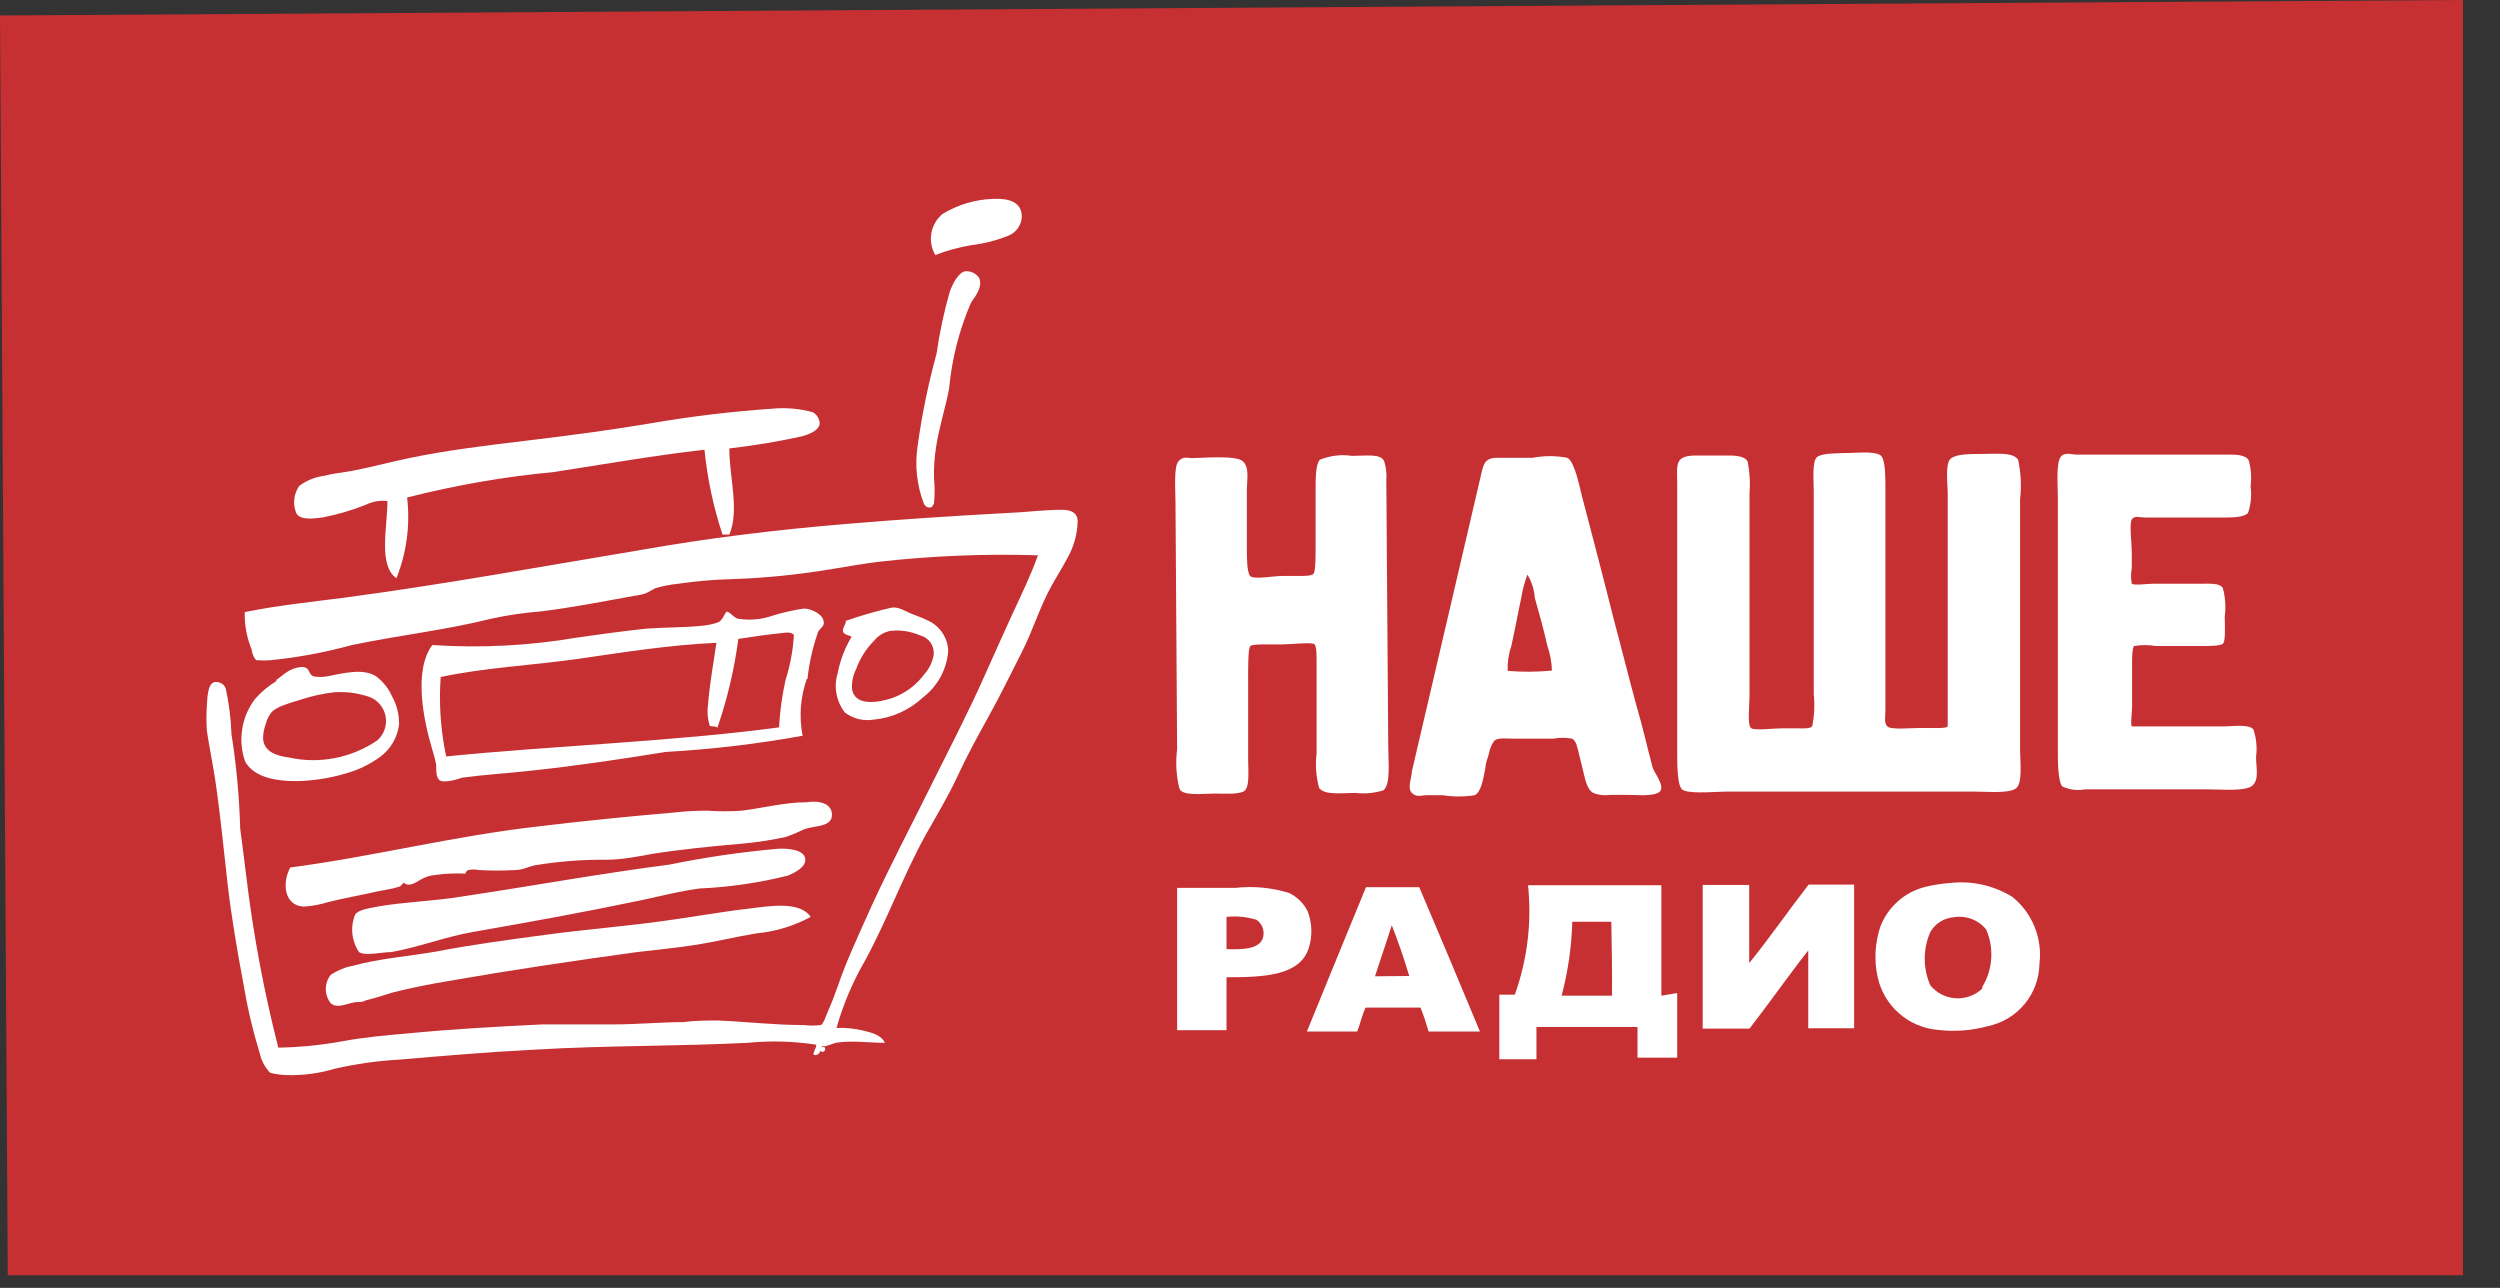
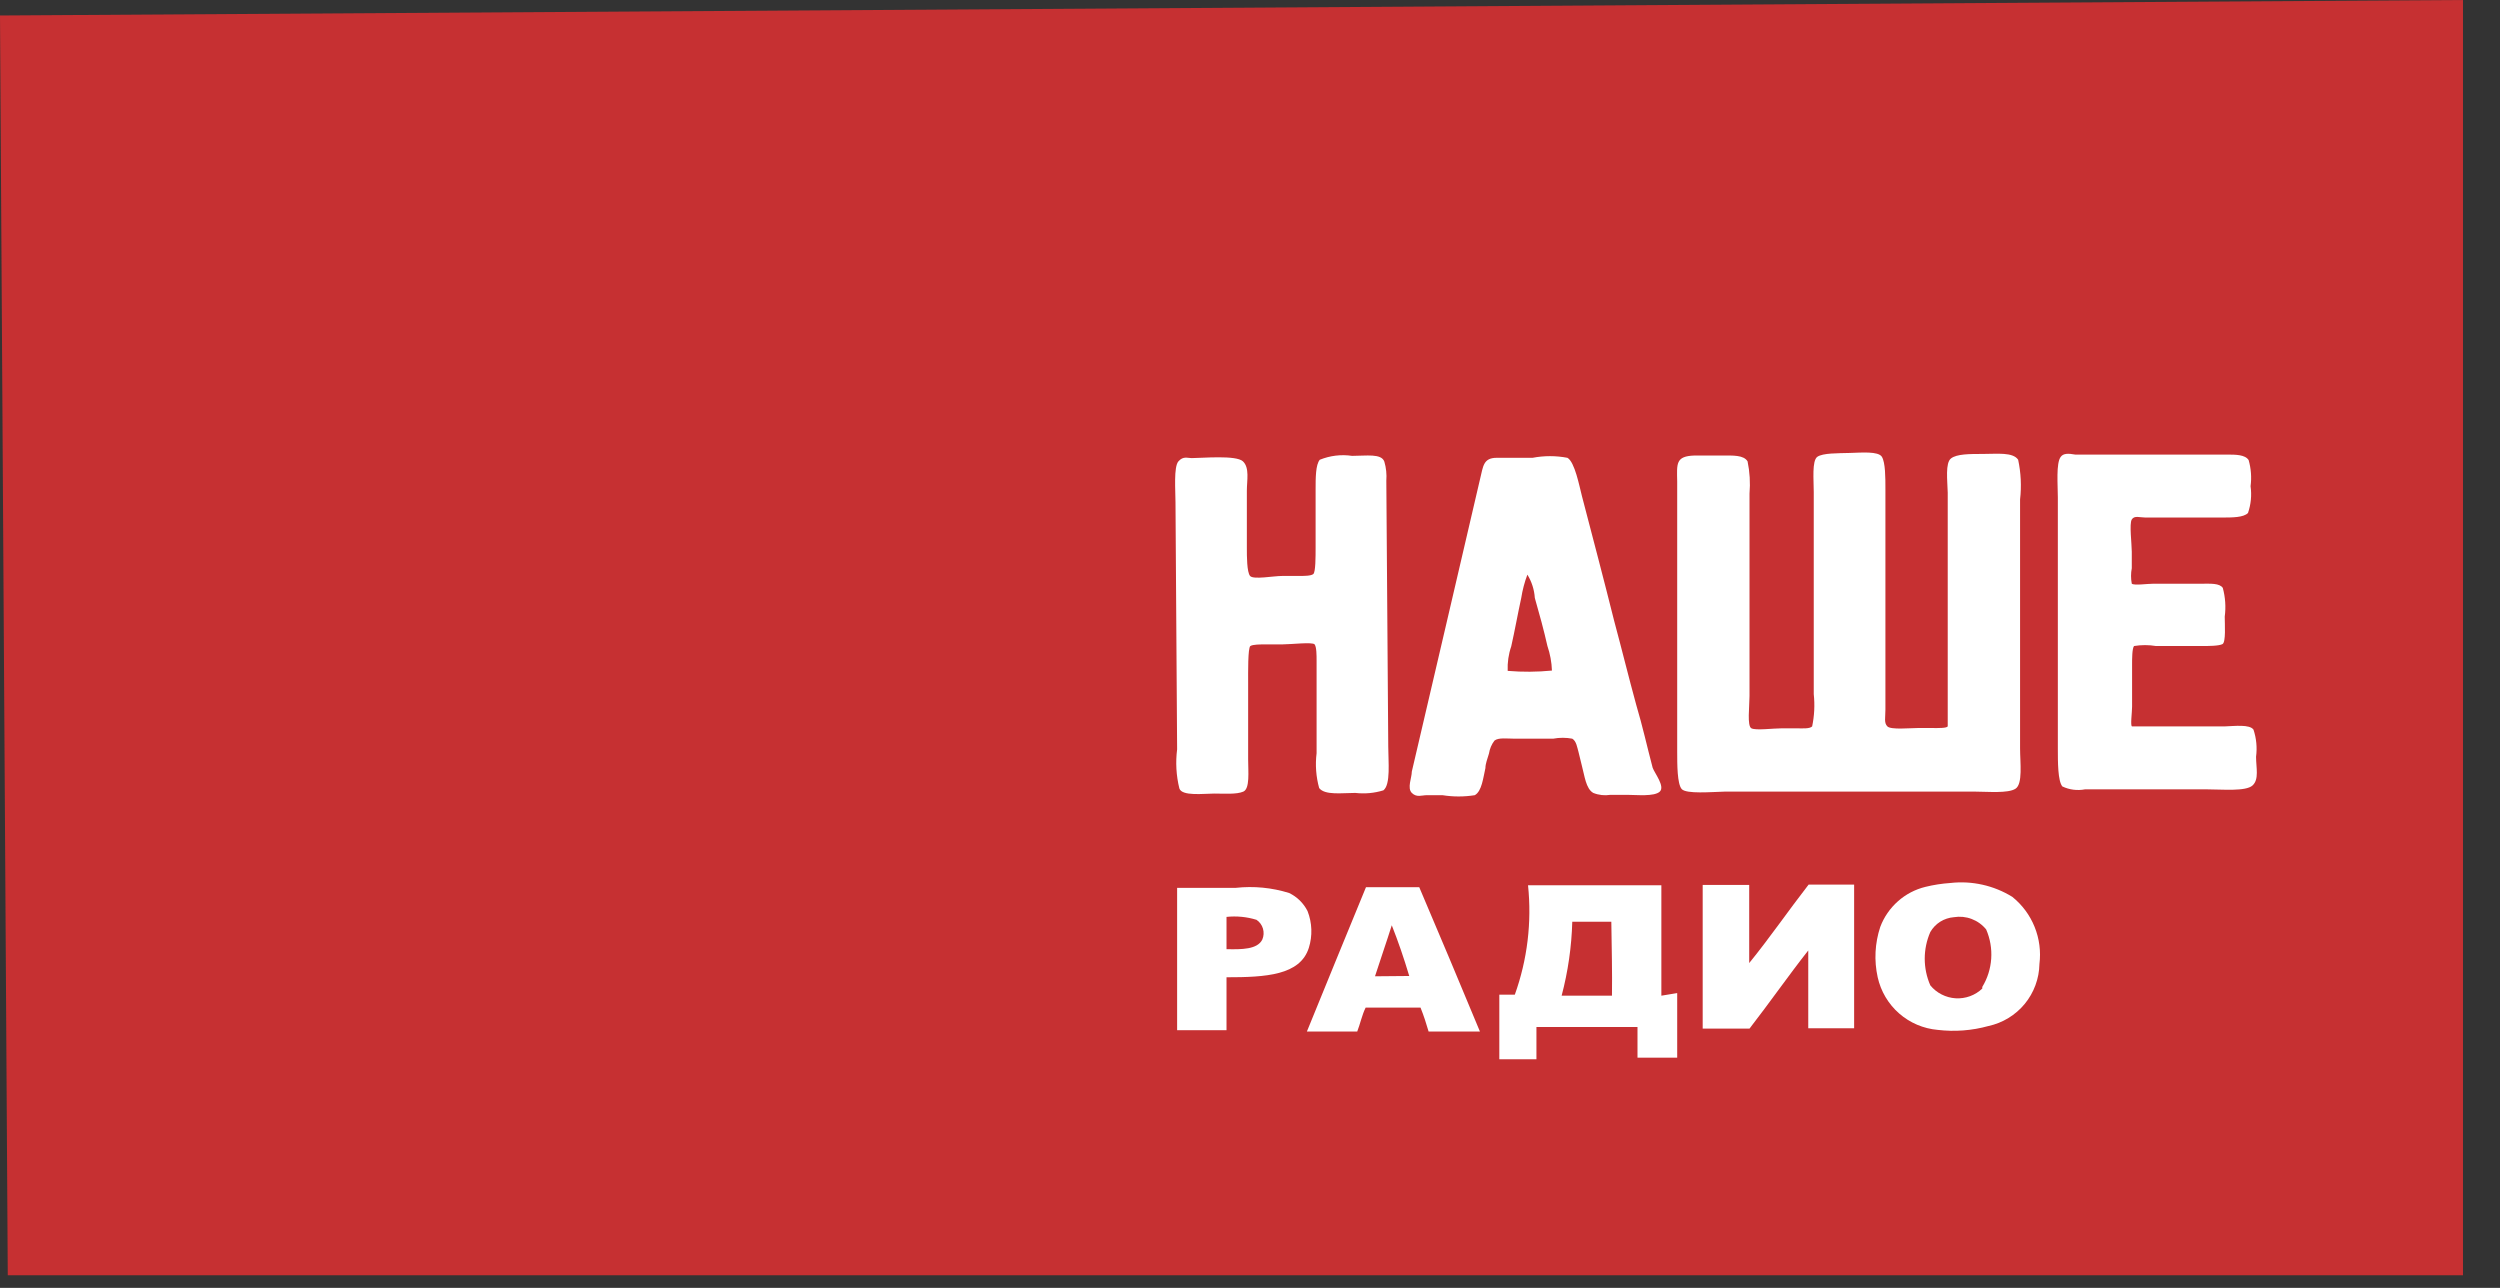
<svg xmlns="http://www.w3.org/2000/svg" width="66" height="34" viewBox="0 0 66 34" fill="none">
  <rect x="0" y="0" width="66" height="34" fill="#333333" stroke="none" />
  <path d="M0 0.409L65.023 0V33.667H0.205L0 0.409Z" fill="#C63032" />
-   <path d="M25.663 6.469C26 6.428 26.33 6.342 26.643 6.213C26.738 6.17 26.819 6.102 26.877 6.017C26.936 5.931 26.97 5.831 26.976 5.728C26.976 5.327 26.635 5.233 26.217 5.25C25.744 5.266 25.283 5.404 24.879 5.651C24.725 5.78 24.622 5.96 24.588 6.158C24.553 6.356 24.59 6.56 24.692 6.733C25.005 6.611 25.331 6.523 25.663 6.469ZM25.075 7.696C24.921 8.233 24.804 8.78 24.726 9.333C24.505 10.139 24.337 10.959 24.223 11.788C24.148 12.3 24.206 12.822 24.393 13.305C24.445 13.381 24.479 13.399 24.547 13.399C24.615 13.399 24.623 13.347 24.658 13.288C24.679 13.067 24.679 12.844 24.658 12.623C24.651 12.338 24.671 12.052 24.717 11.771C24.811 11.2 24.964 10.765 25.058 10.245C25.13 9.472 25.322 8.716 25.629 8.003C25.689 7.884 25.962 7.611 25.851 7.338C25.811 7.28 25.758 7.234 25.695 7.202C25.633 7.171 25.563 7.156 25.493 7.16C25.314 7.177 25.152 7.483 25.075 7.696ZM21.189 11.515C21.351 11.464 21.606 11.379 21.64 11.191C21.64 11.129 21.623 11.068 21.592 11.014C21.56 10.96 21.515 10.915 21.461 10.884C21.11 10.786 20.742 10.755 20.379 10.79C19.293 10.865 18.212 10.996 17.14 11.182C16.126 11.353 15.095 11.489 13.961 11.626C12.827 11.762 11.83 11.881 10.799 12.094C10.305 12.197 9.836 12.325 9.316 12.427C9.043 12.478 8.804 12.495 8.549 12.563C8.314 12.595 8.091 12.686 7.901 12.827C7.828 12.932 7.782 13.053 7.769 13.18C7.755 13.306 7.774 13.435 7.824 13.552C7.927 13.731 8.242 13.697 8.506 13.663C8.896 13.588 9.279 13.476 9.648 13.33C9.827 13.24 10.029 13.205 10.228 13.228C10.228 13.91 9.981 14.933 10.466 15.265C10.736 14.589 10.832 13.857 10.748 13.134C12.021 12.81 13.318 12.584 14.626 12.461C15.947 12.256 17.259 12.026 18.598 11.873C18.674 12.635 18.834 13.387 19.075 14.114C19.126 14.114 19.186 14.114 19.254 14.114C19.527 13.467 19.254 12.614 19.254 11.839C19.904 11.765 20.55 11.656 21.189 11.515ZM22.825 25.382C23.413 24.308 23.831 23.149 24.419 22.075C24.709 21.555 25.024 21.044 25.271 20.507C25.518 19.97 25.817 19.424 26.124 18.87C26.43 18.316 26.686 17.788 26.976 17.217C27.266 16.646 27.436 16.066 27.735 15.512C27.879 15.248 28.024 15.026 28.186 14.72C28.351 14.428 28.442 14.1 28.45 13.765C28.45 13.535 28.271 13.458 28.033 13.458C27.564 13.458 27.061 13.526 26.592 13.543C25.177 13.62 23.737 13.714 22.331 13.833C20.473 13.987 18.683 14.208 16.944 14.515C14.328 14.95 11.788 15.418 9.111 15.776C8.259 15.887 7.33 15.981 6.461 16.16C6.452 16.502 6.516 16.842 6.648 17.157C6.648 17.242 6.716 17.404 6.776 17.43C6.895 17.439 7.015 17.439 7.134 17.43C7.863 17.358 8.584 17.224 9.29 17.029C10.569 16.765 11.796 16.629 12.981 16.331C13.402 16.24 13.829 16.177 14.259 16.143C15.112 16.041 15.964 15.87 16.774 15.725C16.872 15.714 16.97 15.691 17.063 15.657L17.302 15.529C17.502 15.47 17.708 15.43 17.916 15.41C18.365 15.343 18.817 15.303 19.271 15.291C20.168 15.263 21.062 15.174 21.947 15.026C22.348 14.958 22.799 14.882 23.209 14.83C24.601 14.673 26.002 14.616 27.402 14.66C27.206 15.205 26.959 15.708 26.72 16.228C26.482 16.748 26.251 17.259 26.013 17.796C25.552 18.836 25.033 19.825 24.538 20.822C24.044 21.819 23.515 22.825 23.03 23.873C22.808 24.368 22.569 24.888 22.339 25.442C22.186 25.808 22.041 26.294 21.87 26.669C21.819 26.78 21.743 27.027 21.674 27.061C21.524 27.08 21.373 27.08 21.223 27.061C20.43 27.061 19.757 26.976 18.964 26.942C18.64 26.942 18.333 26.942 18.044 26.984C17.447 26.984 16.833 27.044 16.203 27.044C15.572 27.044 14.933 27.044 14.319 27.044C13.075 27.104 11.898 27.172 10.756 27.283C10.16 27.334 9.606 27.385 9.052 27.487C8.489 27.591 7.919 27.648 7.347 27.658C6.963 26.152 6.678 24.623 6.495 23.081C6.444 22.689 6.392 22.229 6.341 21.87C6.318 21.037 6.241 20.206 6.111 19.382C6.097 18.974 6.046 18.569 5.958 18.171C5.945 18.138 5.926 18.108 5.901 18.083C5.876 18.058 5.846 18.039 5.813 18.027C5.506 17.899 5.48 18.291 5.463 18.598C5.446 18.833 5.446 19.07 5.463 19.305C5.532 19.757 5.617 20.157 5.685 20.609C5.821 21.53 5.907 22.45 6.009 23.337C6.111 24.223 6.265 25.109 6.426 25.97C6.53 26.596 6.675 27.213 6.861 27.82C6.904 28.009 6.998 28.183 7.134 28.323C7.276 28.358 7.422 28.378 7.569 28.382C8.001 28.395 8.433 28.337 8.847 28.212C9.408 28.085 9.978 28.005 10.552 27.973C11.745 27.871 12.947 27.769 14.149 27.709C16.015 27.598 17.924 27.624 19.74 27.53C20.345 27.47 20.955 27.487 21.555 27.581C21.547 27.632 21.53 27.681 21.504 27.726C21.504 27.777 21.436 27.828 21.504 27.854C21.7 27.854 21.632 27.666 21.717 27.615C21.748 27.622 21.78 27.622 21.811 27.615L22.067 27.53C22.484 27.462 22.919 27.53 23.362 27.53C23.277 27.342 23.055 27.274 22.825 27.215C22.583 27.154 22.333 27.128 22.084 27.138C22.257 26.524 22.506 25.934 22.825 25.382ZM22.118 17.762C22.061 17.939 22.049 18.127 22.082 18.31C22.114 18.492 22.191 18.664 22.305 18.811C22.412 18.892 22.535 18.95 22.665 18.983C22.796 19.015 22.931 19.02 23.064 18.998C23.552 18.953 24.011 18.746 24.368 18.41C24.559 18.264 24.717 18.079 24.832 17.868C24.946 17.656 25.015 17.423 25.033 17.183C25.027 17.016 24.975 16.853 24.884 16.714C24.792 16.574 24.664 16.462 24.513 16.39C24.368 16.313 24.223 16.271 24.061 16.203C23.899 16.134 23.72 16.015 23.541 16.041C23.131 16.134 22.727 16.251 22.331 16.39C22.331 16.501 22.237 16.569 22.254 16.663C22.271 16.757 22.399 16.765 22.484 16.808C22.309 17.1 22.185 17.42 22.118 17.754V17.762ZM23.515 16.654C23.78 16.627 24.047 16.668 24.291 16.774C24.402 16.802 24.5 16.869 24.565 16.963C24.631 17.057 24.661 17.171 24.649 17.285C24.619 17.472 24.537 17.647 24.41 17.788C24.197 18.082 23.9 18.305 23.558 18.427C23.183 18.555 22.544 18.657 22.493 18.171C22.484 17.994 22.522 17.818 22.604 17.66C22.705 17.378 22.868 17.122 23.081 16.91C23.19 16.775 23.344 16.684 23.515 16.654ZM21.317 17.924C21.36 17.518 21.449 17.118 21.581 16.731C21.581 16.646 21.726 16.561 21.743 16.484C21.76 16.407 21.743 16.433 21.743 16.416C21.743 16.228 21.427 16.066 21.223 16.066C20.934 16.108 20.649 16.174 20.37 16.262C20.096 16.354 19.804 16.38 19.518 16.339C19.39 16.339 19.331 16.194 19.186 16.143C19.101 16.245 19.083 16.356 18.973 16.424C18.838 16.473 18.698 16.504 18.555 16.518C18.086 16.569 17.541 16.561 17.072 16.595C16.441 16.663 15.81 16.748 15.231 16.833C13.97 17.048 12.689 17.114 11.413 17.029C10.91 17.703 11.182 19.024 11.413 19.791C11.454 19.92 11.488 20.05 11.515 20.183C11.515 20.379 11.515 20.532 11.609 20.601C11.702 20.669 12.018 20.601 12.188 20.532C12.819 20.447 13.433 20.413 14.029 20.345C15.291 20.209 16.416 20.038 17.575 19.851C18.787 19.783 19.994 19.641 21.189 19.424C21.091 18.923 21.13 18.405 21.299 17.924H21.317ZM20.959 16.765C20.935 17.171 20.86 17.572 20.737 17.958C20.646 18.368 20.589 18.784 20.567 19.203C17.762 19.578 14.685 19.68 11.779 19.97C11.633 19.281 11.584 18.575 11.634 17.873C12.785 17.626 14.055 17.566 15.248 17.396C16.441 17.225 17.634 17.029 18.913 16.97C18.845 17.456 18.742 18.001 18.691 18.598C18.665 18.783 18.679 18.972 18.734 19.152C18.734 19.194 18.879 19.152 18.939 19.211C19.202 18.451 19.387 17.665 19.492 16.867C19.842 16.816 20.26 16.748 20.635 16.714C20.754 16.697 20.899 16.68 20.959 16.765ZM7.321 17.967C7.1 18.096 6.902 18.26 6.733 18.453C6.557 18.684 6.441 18.955 6.395 19.242C6.349 19.529 6.374 19.823 6.469 20.098C6.844 20.805 8.302 20.669 9.12 20.422C9.451 20.331 9.763 20.181 10.04 19.978C10.176 19.877 10.29 19.75 10.375 19.603C10.46 19.457 10.515 19.294 10.535 19.126C10.54 18.864 10.475 18.605 10.347 18.376C10.254 18.17 10.111 17.991 9.93 17.856C9.589 17.634 9.077 17.771 8.634 17.856C8.516 17.877 8.394 17.877 8.276 17.856C8.131 17.805 8.199 17.609 7.969 17.609C7.628 17.634 7.5 17.814 7.27 17.967H7.321ZM8.89 18.274C9.146 18.261 9.403 18.293 9.648 18.367C9.772 18.393 9.886 18.453 9.978 18.539C10.069 18.626 10.135 18.737 10.168 18.858C10.201 18.98 10.199 19.109 10.163 19.23C10.127 19.351 10.058 19.46 9.964 19.544C9.624 19.776 9.239 19.937 8.834 20.015C8.43 20.092 8.013 20.086 7.611 19.995C7.287 19.953 6.981 19.842 6.946 19.518C6.943 19.372 6.969 19.227 7.023 19.092C7.053 18.97 7.115 18.858 7.202 18.768C7.313 18.688 7.437 18.628 7.569 18.589C7.696 18.538 7.824 18.512 7.969 18.461C8.252 18.37 8.543 18.307 8.839 18.274H8.89ZM8.037 23.933C8.252 23.918 8.463 23.878 8.668 23.814C9.069 23.712 9.52 23.635 9.887 23.55C10.1 23.498 10.322 23.481 10.518 23.413C10.586 23.413 10.611 23.337 10.662 23.302C10.79 23.43 10.969 23.302 11.114 23.217C11.214 23.16 11.324 23.122 11.438 23.106C11.72 23.064 12.006 23.049 12.29 23.064C12.29 23.064 12.29 23.004 12.359 22.97C12.454 22.95 12.553 22.95 12.648 22.97C12.966 22.987 13.285 22.987 13.603 22.97C13.79 22.97 13.953 22.876 14.132 22.842C14.754 22.74 15.384 22.691 16.015 22.697C16.39 22.697 16.867 22.612 17.208 22.544C17.967 22.424 18.811 22.339 19.612 22.271C19.999 22.235 20.383 22.175 20.762 22.092C20.925 22.033 21.085 21.964 21.24 21.888C21.512 21.794 21.964 21.836 21.964 21.513C21.964 21.189 21.589 21.129 21.282 21.18C20.72 21.18 20.14 21.334 19.578 21.402C19.277 21.423 18.975 21.423 18.674 21.402C18.372 21.401 18.071 21.418 17.771 21.453C16.578 21.555 15.401 21.674 14.268 21.811C11.967 22.067 9.921 22.604 7.662 22.902C7.432 23.337 7.517 23.916 8.02 23.933H8.037ZM17.677 22.825C15.776 23.072 14.021 23.396 12.137 23.677C11.54 23.78 10.637 23.814 9.972 23.933C9.716 23.984 9.461 24.018 9.376 24.146C9.31 24.307 9.285 24.481 9.303 24.653C9.321 24.826 9.381 24.991 9.478 25.135C9.64 25.246 10.074 25.135 10.33 25.135C11.089 24.998 11.711 24.743 12.469 24.607C13.987 24.342 15.487 24.07 16.987 23.754C17.464 23.652 17.95 23.524 18.47 23.456C19.258 23.421 20.04 23.307 20.805 23.115C21.001 23.03 21.291 22.885 21.257 22.663C21.223 22.442 20.831 22.39 20.541 22.407C19.579 22.492 18.623 22.631 17.677 22.825ZM19.799 23.984C19.041 24.07 18.316 24.206 17.558 24.308C16.595 24.445 15.529 24.53 14.498 24.666C13.467 24.802 12.461 24.939 11.532 25.118C10.867 25.237 9.998 25.305 9.333 25.493C9.116 25.532 8.91 25.616 8.728 25.74C8.646 25.846 8.601 25.977 8.601 26.111C8.601 26.245 8.646 26.375 8.728 26.482C8.864 26.609 9.035 26.541 9.265 26.482C9.495 26.422 9.537 26.482 9.648 26.413C9.912 26.345 10.151 26.268 10.373 26.2C10.876 26.073 11.404 25.97 11.924 25.885C13.484 25.612 15.146 25.365 16.757 25.143C17.311 25.075 17.873 25.024 18.402 24.939C18.93 24.854 19.45 24.726 19.97 24.641C20.472 24.595 20.959 24.447 21.402 24.206C21.12 23.788 20.336 23.916 19.799 23.984ZM21.709 27.769C21.811 27.769 21.811 27.607 21.709 27.641C21.606 27.675 21.649 27.769 21.709 27.769Z" fill="white" />
  <path d="M31.459 12.094C31.732 12.094 32.635 12.009 32.814 12.18C32.993 12.35 32.917 12.682 32.917 12.955V14.472C32.917 14.685 32.917 15.103 33.002 15.205C33.087 15.308 33.615 15.205 33.854 15.205H34.289C34.434 15.205 34.613 15.205 34.672 15.154C34.732 15.103 34.732 14.703 34.732 14.447V12.913C34.732 12.623 34.732 12.265 34.843 12.137C35.113 12.028 35.407 11.992 35.695 12.035C36.07 12.035 36.471 11.966 36.547 12.188C36.595 12.351 36.612 12.522 36.599 12.691L36.65 19.714C36.65 20.106 36.718 20.711 36.522 20.865C36.282 20.939 36.03 20.962 35.78 20.933C35.431 20.933 34.979 21.001 34.826 20.805C34.743 20.506 34.72 20.193 34.758 19.885C34.758 19.032 34.758 18.325 34.758 17.447C34.758 17.302 34.758 17.081 34.706 17.012C34.655 16.944 34.076 17.012 33.854 17.012H33.419C33.266 17.012 33.078 17.012 33.01 17.055C32.942 17.098 32.951 17.771 32.951 18.009V20.047C32.951 20.37 33.002 20.822 32.823 20.899C32.644 20.976 32.328 20.95 32.056 20.95C31.783 20.95 31.203 21.027 31.135 20.814C31.052 20.477 31.032 20.127 31.076 19.782L31.033 13.262C31.033 12.955 30.982 12.325 31.11 12.18C31.238 12.035 31.348 12.094 31.459 12.094Z" fill="white" />
  <path d="M43.63 20.268C43.477 19.689 43.366 19.177 43.196 18.606C42.982 17.822 42.838 17.225 42.616 16.399C42.335 15.274 42.053 14.208 41.764 13.1C41.695 12.836 41.576 12.197 41.38 12.086C41.076 12.028 40.764 12.028 40.46 12.086C40.093 12.086 39.718 12.086 39.514 12.086C39.156 12.086 39.156 12.316 39.079 12.623C38.482 15.18 37.868 17.831 37.272 20.37C37.272 20.532 37.144 20.805 37.272 20.933C37.4 21.061 37.536 20.993 37.664 20.993H38.082C38.364 21.038 38.652 21.038 38.934 20.993C39.121 20.89 39.156 20.532 39.215 20.277C39.215 20.166 39.266 20.038 39.309 19.893C39.328 19.769 39.377 19.652 39.454 19.552C39.556 19.467 39.795 19.501 39.974 19.501H41.005C41.171 19.47 41.342 19.47 41.508 19.501C41.619 19.569 41.636 19.731 41.67 19.842L41.764 20.226C41.832 20.473 41.866 20.822 42.062 20.933C42.205 20.991 42.361 21.008 42.514 20.984H42.965C43.196 20.984 43.673 21.035 43.818 20.899C43.963 20.762 43.681 20.413 43.63 20.268ZM39.803 17.711C39.794 17.491 39.825 17.272 39.897 17.063C39.991 16.646 40.068 16.211 40.161 15.785C40.194 15.575 40.248 15.37 40.323 15.171C40.438 15.357 40.505 15.568 40.519 15.785C40.639 16.203 40.758 16.637 40.852 17.055C40.923 17.264 40.964 17.482 40.971 17.703C40.583 17.741 40.192 17.744 39.803 17.711Z" fill="white" />
  <path d="M44.278 12.708V19.842C44.278 20.183 44.278 20.694 44.397 20.831C44.517 20.967 45.19 20.907 45.522 20.899H52.162C52.469 20.899 53.014 20.95 53.21 20.822C53.406 20.694 53.33 20.132 53.33 19.757V13.185C53.37 12.835 53.353 12.481 53.279 12.137C53.142 11.932 52.724 11.984 52.358 11.984C51.991 11.984 51.659 11.984 51.506 12.103C51.352 12.222 51.412 12.682 51.42 13.006V18.751C51.42 18.913 51.42 19.109 51.42 19.169C51.42 19.228 51.148 19.22 51.037 19.22H50.619C50.423 19.22 49.92 19.271 49.827 19.177C49.733 19.084 49.775 18.947 49.775 18.734V12.913C49.775 12.606 49.775 12.214 49.682 12.06C49.588 11.907 49.136 11.95 48.829 11.958C48.523 11.967 48.122 11.958 47.977 12.06C47.832 12.163 47.883 12.674 47.883 12.989V18.325C47.914 18.61 47.899 18.897 47.841 19.177C47.773 19.245 47.585 19.228 47.44 19.228H47.031C46.809 19.228 46.358 19.288 46.238 19.228C46.119 19.169 46.187 18.649 46.187 18.376V13.032C46.211 12.747 46.194 12.46 46.136 12.18C46.034 12.009 45.744 12.026 45.471 12.026C45.199 12.026 44.909 12.026 44.73 12.026C44.235 12.043 44.269 12.239 44.278 12.708Z" fill="white" />
  <path d="M54.404 12.06C54.276 12.222 54.327 12.81 54.327 13.134V19.765C54.327 20.123 54.327 20.618 54.446 20.762C54.632 20.851 54.841 20.877 55.043 20.839H58.273C58.665 20.839 59.287 20.899 59.466 20.737C59.645 20.575 59.56 20.268 59.56 19.978C59.592 19.738 59.569 19.493 59.492 19.262C59.39 19.117 58.989 19.169 58.733 19.177H56.679C56.56 19.177 56.338 19.177 56.287 19.177C56.236 19.177 56.287 18.802 56.287 18.657V17.558C56.287 17.396 56.287 17.123 56.338 17.055C56.53 17.023 56.726 17.023 56.918 17.055H58.128C58.29 17.055 58.58 17.055 58.674 17.004C58.767 16.953 58.733 16.475 58.733 16.279C58.767 16.026 58.749 15.768 58.682 15.521C58.597 15.393 58.358 15.41 58.128 15.41H56.858C56.688 15.41 56.347 15.461 56.279 15.41C56.253 15.275 56.253 15.136 56.279 15.001V14.566C56.279 14.362 56.21 13.825 56.279 13.714C56.347 13.603 56.492 13.663 56.637 13.663H58.648C58.938 13.663 59.228 13.663 59.347 13.543C59.425 13.316 59.449 13.074 59.415 12.836C59.446 12.605 59.428 12.37 59.364 12.146C59.27 12.001 59.023 12.001 58.784 12.001H57.08C56.355 12.001 55.452 12.001 54.787 12.001C54.6 11.967 54.472 11.967 54.404 12.06Z" fill="white" />
  <path d="M53.125 23.677C52.636 23.375 52.06 23.246 51.489 23.311C51.267 23.326 51.048 23.36 50.832 23.413C50.562 23.479 50.312 23.609 50.105 23.794C49.897 23.978 49.737 24.21 49.639 24.47C49.497 24.899 49.473 25.358 49.571 25.8C49.653 26.17 49.851 26.504 50.136 26.754C50.421 27.004 50.779 27.156 51.156 27.189C51.605 27.242 52.059 27.208 52.494 27.087C52.87 27.006 53.208 26.8 53.453 26.503C53.697 26.206 53.834 25.835 53.841 25.45C53.883 25.118 53.839 24.781 53.714 24.471C53.589 24.16 53.386 23.887 53.125 23.677ZM52.332 26.098C52.239 26.187 52.128 26.256 52.007 26.3C51.886 26.344 51.757 26.363 51.628 26.355C51.499 26.347 51.373 26.312 51.258 26.253C51.143 26.195 51.042 26.113 50.96 26.013C50.863 25.791 50.813 25.552 50.813 25.31C50.813 25.068 50.863 24.828 50.96 24.606C51.024 24.495 51.114 24.401 51.222 24.333C51.331 24.265 51.455 24.224 51.582 24.214C51.74 24.188 51.903 24.204 52.052 24.261C52.202 24.318 52.334 24.413 52.435 24.538C52.54 24.781 52.586 25.045 52.568 25.309C52.55 25.573 52.47 25.829 52.332 26.055V26.098Z" fill="white" />
  <path d="M34.519 24.052C34.414 23.844 34.243 23.676 34.033 23.575C33.579 23.434 33.1 23.387 32.627 23.439H31.076V27.198C31.51 27.198 31.928 27.198 32.38 27.198V25.8C33.419 25.8 34.323 25.748 34.553 25.024C34.653 24.706 34.641 24.363 34.519 24.052ZM33.326 24.802C33.198 25.067 32.78 25.067 32.38 25.058V24.206C32.646 24.178 32.916 24.204 33.172 24.283C33.254 24.338 33.314 24.42 33.342 24.515C33.37 24.61 33.364 24.712 33.326 24.802Z" fill="white" />
  <path d="M37.468 23.422H36.062C35.542 24.683 35.013 25.979 34.502 27.232H35.831C35.908 27.036 35.959 26.788 36.053 26.601H37.502C37.587 26.814 37.656 27.027 37.715 27.232H39.07C38.533 25.936 38.005 24.683 37.468 23.422ZM36.3 25.774C36.445 25.322 36.607 24.862 36.743 24.427C36.914 24.862 37.059 25.28 37.204 25.766L36.3 25.774Z" fill="white" />
  <path d="M43.86 26.286V23.371H40.34C40.442 24.348 40.323 25.335 39.991 26.26H39.582C39.582 26.805 39.582 27.385 39.582 27.965H40.562C40.562 27.692 40.562 27.394 40.562 27.112C41.414 27.112 42.352 27.112 43.23 27.112V27.922H44.278V26.217L43.86 26.286ZM42.556 26.286H41.227C41.396 25.648 41.49 24.993 41.508 24.334C41.849 24.334 42.215 24.334 42.539 24.334C42.548 24.99 42.565 25.672 42.556 26.294V26.286Z" fill="white" />
  <path d="M44.951 23.396V27.155H46.187C46.716 26.473 47.227 25.74 47.738 25.092C47.738 25.774 47.738 26.482 47.738 27.146H48.949V23.354H47.747C47.218 24.035 46.707 24.777 46.179 25.425V23.362H44.951V23.396Z" fill="white" />
</svg>